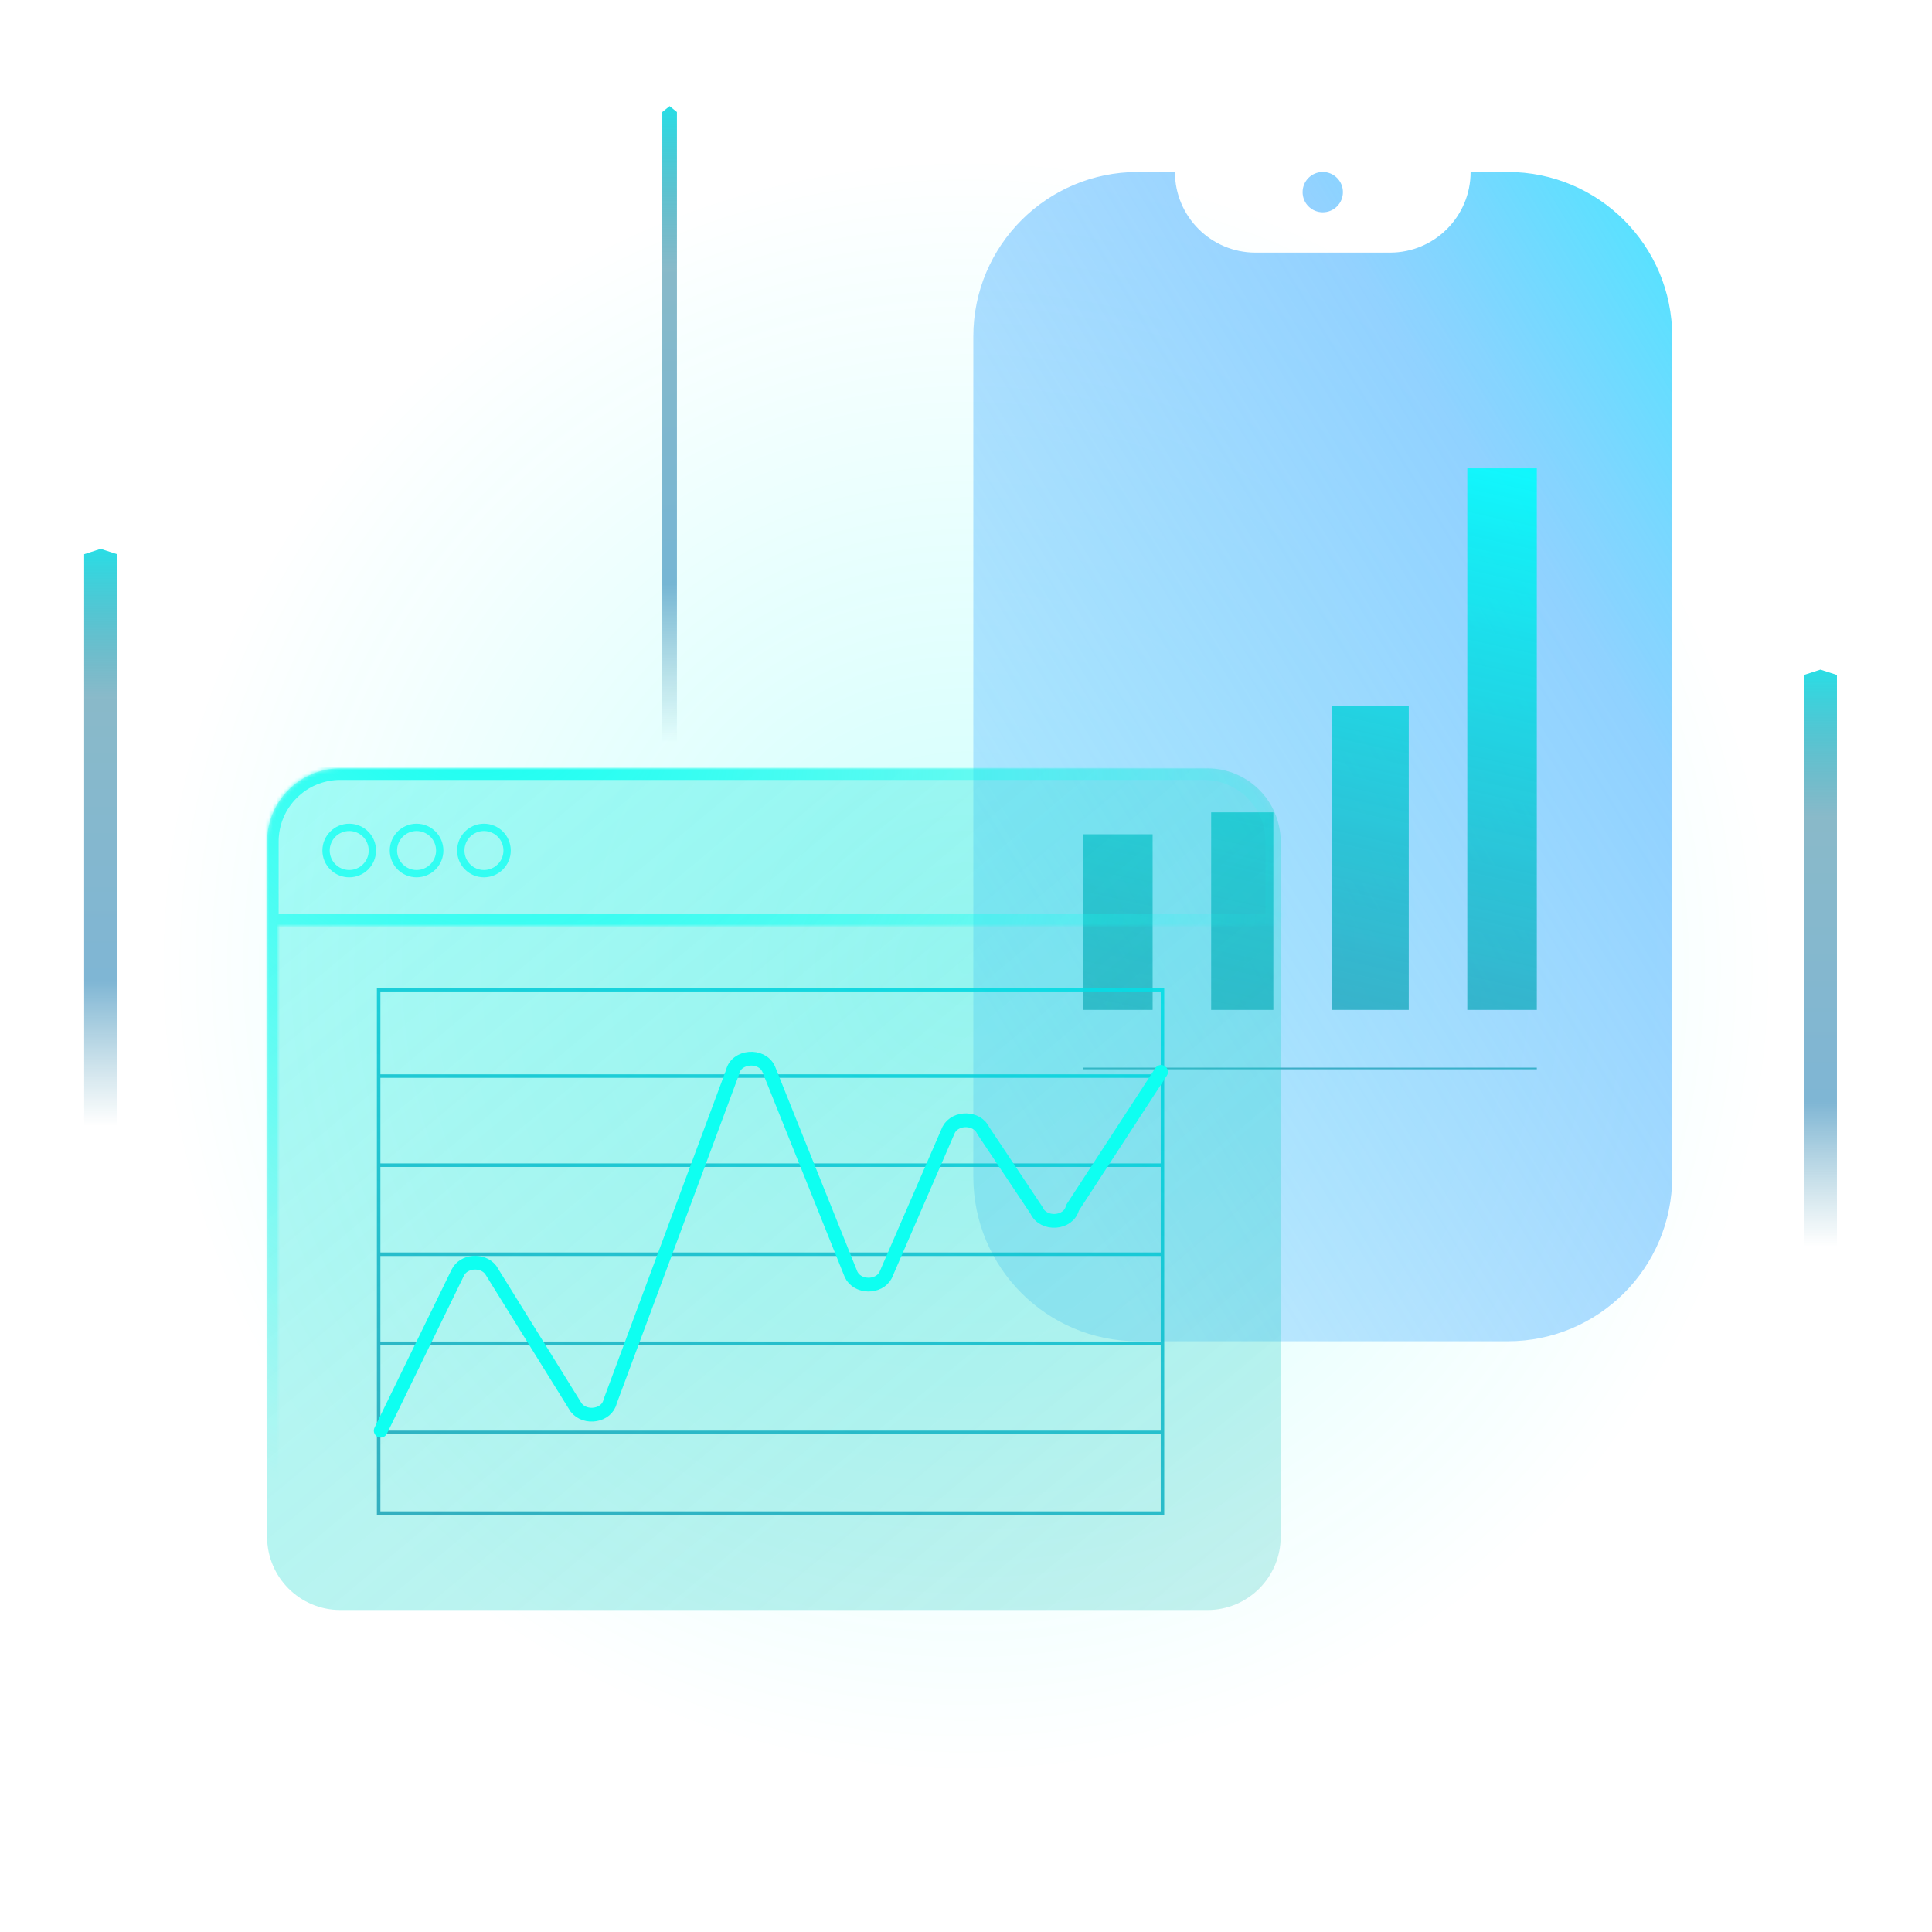
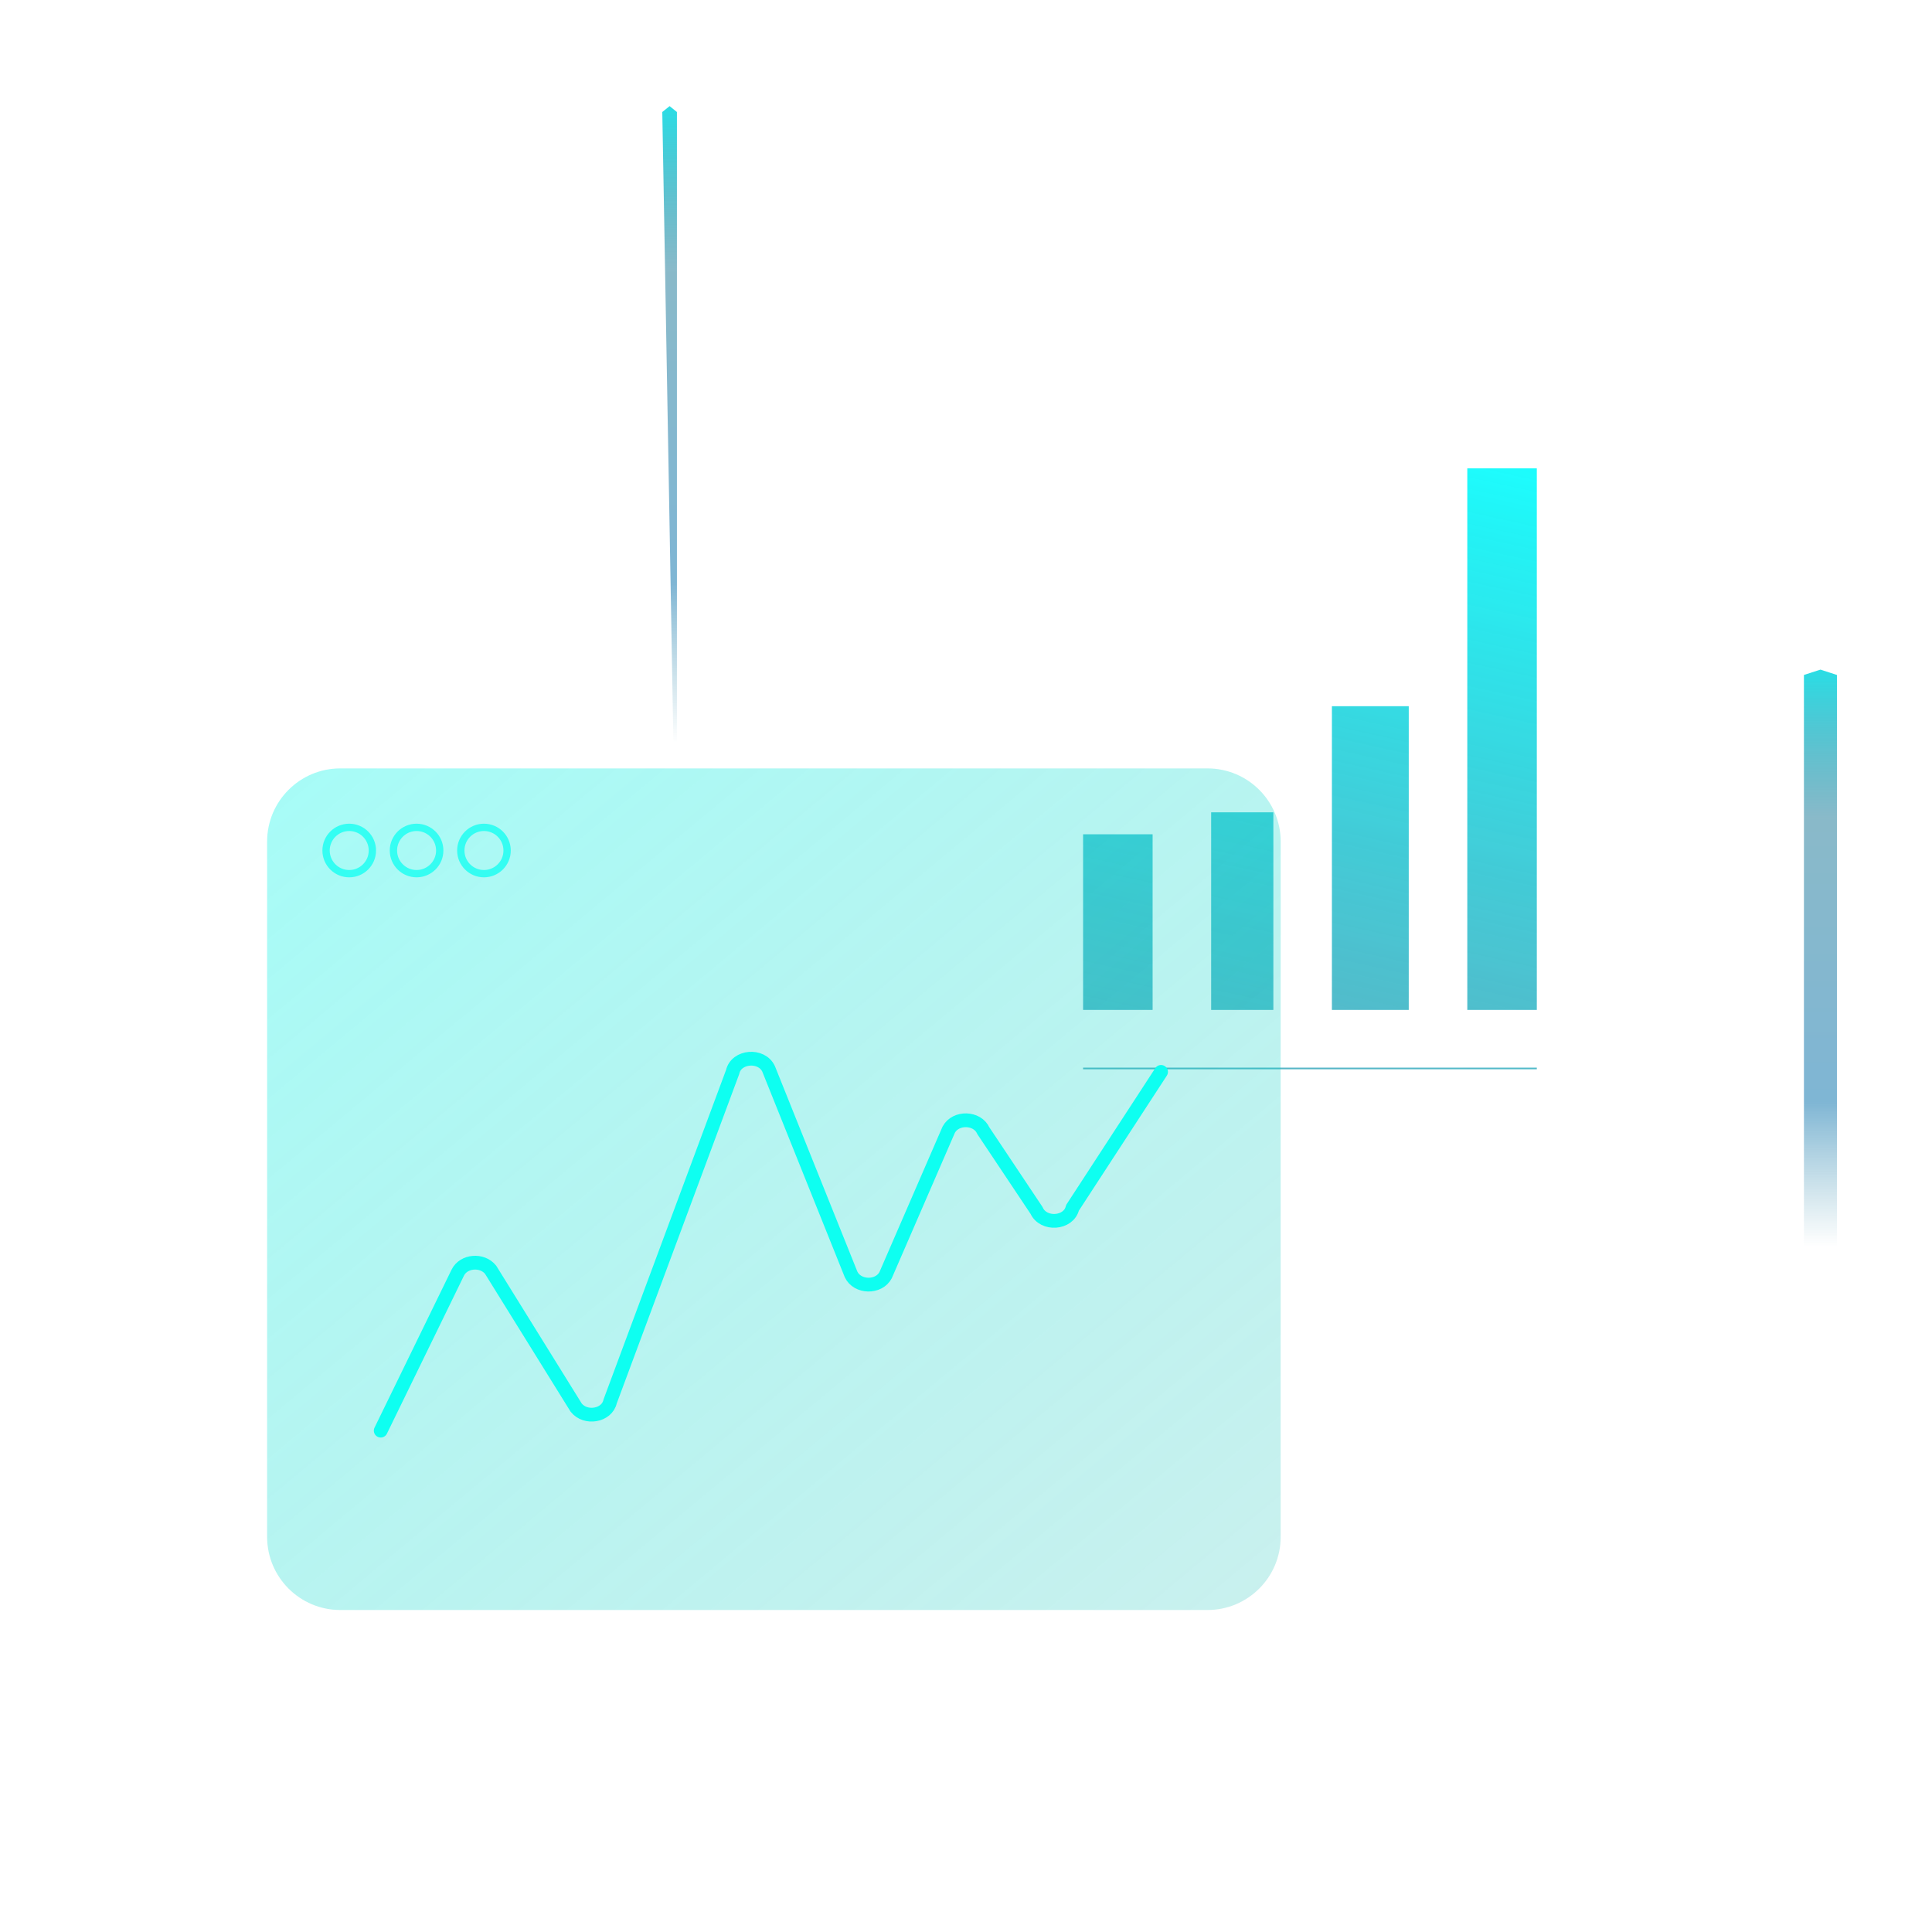
<svg xmlns="http://www.w3.org/2000/svg" width="528" height="528" viewBox="0 0 528 528" fill="none">
-   <circle cx="264" cy="264" r="264" fill="url(#paint0_radial_12830_114638)" />
-   <path d="M32.02 357.46L23 357.46L23 151.459L27.509 150L32.02 151.459L32.02 357.46Z" fill="url(#paint1_linear_12830_114638)" style="mix-blend-mode:screen" />
  <path d="M502.02 390.461L493 390.461L493 184.46L497.51 183.001L502.02 184.46L502.02 390.461Z" fill="url(#paint2_linear_12830_114638)" style="mix-blend-mode:screen" />
-   <path d="M185 258L181 258L181 30.61L183 29L185 30.61L185 258Z" fill="url(#paint3_linear_12830_114638)" style="mix-blend-mode:screen" />
-   <path fill-rule="evenodd" clip-rule="evenodd" d="M401.903 47H412.059C436.879 47 457 67.121 457 91.941V321.616C457 346.437 436.879 366.558 412.059 366.558H310.941C286.121 366.558 266 346.437 266 321.617V91.941C266 67.121 286.121 47 310.941 47H321.096C321.096 59.172 330.963 69.038 343.134 69.038H379.865C392.036 69.038 401.903 59.172 401.903 47ZM361.5 47C358.457 47 355.99 49.467 355.99 52.51C355.99 55.553 358.457 58.019 361.5 58.019C364.543 58.019 367.009 55.553 367.009 52.51C367.009 49.467 364.543 47 361.5 47Z" fill="url(#paint4_linear_12830_114638)" style="mix-blend-mode:screen" />
+   <path d="M185 258L181 30.61L183 29L185 30.61L185 258Z" fill="url(#paint3_linear_12830_114638)" style="mix-blend-mode:screen" />
  <g opacity="0.9">
    <path fill-rule="evenodd" clip-rule="evenodd" d="M401 128L401 276H420L420 128H401ZM364 276V193H385V276H364ZM296 228L296 276H315L315 228H296ZM420 292.224L296 292.224V291.776H420V292.224ZM331 276L331 222H348V276H331Z" fill="url(#paint5_linear_12830_114638)" style="mix-blend-mode:screen" />
  </g>
  <path d="M330 210H93C81.954 210 73 218.954 73 230V420C73 431.046 81.954 440 93 440H330C341.046 440 350 431.046 350 420V230C350 218.954 341.046 210 330 210Z" fill="url(#paint6_linear_12830_114638)" />
  <mask id="path-8-inside-1_12830_114638" fill="white">
    <path fill-rule="evenodd" clip-rule="evenodd" d="M329 210H93C81.954 210 73 218.954 73 230V420C73 423.868 74.098 427.48 76 430.541V253H349V251H350C350.552 251 351 250.552 351 250C351 249.448 350.552 249 350 249H349V230C349 218.954 340.046 210 329 210Z" />
  </mask>
-   <path d="M76 430.541L73.324 432.203L79.15 441.579V430.541H76ZM76 253V249.85H72.85V253H76ZM349 253V256.15H352.15V253H349ZM349 251V247.85H345.85V251H349ZM349 249H345.85V252.15H349V249ZM93 213.15H329V206.85H93V213.15ZM76.15 230C76.15 220.694 83.694 213.15 93 213.15V206.85C80.215 206.85 69.85 217.215 69.85 230H76.15ZM76.15 420V230H69.85V420H76.15ZM78.676 428.878C77.075 426.302 76.15 423.264 76.15 420H69.85C69.85 424.473 71.122 428.658 73.324 432.203L78.676 428.878ZM72.85 253V430.541H79.15V253H72.85ZM349 249.85H76V256.15H349V249.85ZM345.85 251V253H352.15V251H345.85ZM350 247.85H349V254.15H350V247.85ZM347.85 250C347.85 248.813 348.813 247.85 350 247.85V254.15C352.292 254.15 354.15 252.292 354.15 250H347.85ZM350 252.15C348.813 252.15 347.85 251.187 347.85 250H354.15C354.15 247.708 352.292 245.85 350 245.85V252.15ZM349 252.15H350V245.85H349V252.15ZM345.85 230V249H352.15V230H345.85ZM329 213.15C338.306 213.15 345.85 220.694 345.85 230H352.15C352.15 217.215 341.785 206.85 329 206.85V213.15Z" fill="url(#paint7_radial_12830_114638)" mask="url(#path-8-inside-1_12830_114638)" />
  <circle opacity="0.75" cx="95.438" cy="232.438" r="6.329" stroke="#0EFFF1" stroke-width="2" stroke-linecap="round" />
  <circle opacity="0.75" cx="113.848" cy="232.438" r="6.329" stroke="#0EFFF1" stroke-width="2" stroke-linecap="round" />
  <circle opacity="0.75" cx="132.26" cy="232.438" r="6.329" stroke="#0EFFF1" stroke-width="2" stroke-linecap="round" />
-   <path fill-rule="evenodd" clip-rule="evenodd" d="M103.48 270H103V270.48V413.52V414H103.48H317.694H318.174V413.52V270.48V270H317.694H103.48ZM103.959 293.603V270.96H317.214V293.603H103.959ZM103.959 294.562H317.214V317.949H103.959V294.562ZM317.214 342.296V318.909H103.959V342.296H317.214ZM317.214 343.256V366.634H103.959V343.256H317.214ZM317.214 390.981V367.594H103.959V390.981H317.214ZM317.214 391.941V413.04H103.959V391.941H317.214Z" fill="url(#paint8_linear_12830_114638)" style="mix-blend-mode:screen" />
  <path d="M104.049 390.982L125.105 347.804C126.682 344.547 131.801 344.116 134.097 347.038L157.447 384.66C160.02 387.941 165.886 386.911 166.744 383.007L200.234 292.939C201.202 288.581 208.147 288.006 210.056 292.125L232.59 348.283C234.278 351.899 240.144 352.043 242.025 348.499L259.271 308.745C261.18 305.177 267.101 305.344 268.733 309.009L283.275 330.796C285.129 334.939 292.074 334.46 293.098 330.101L317.307 292.939" stroke="#0EFFF1" stroke-width="3.763" stroke-linecap="round" stroke-linejoin="round" />
  <defs>
    <radialGradient id="paint0_radial_12830_114638" cx="0" cy="0" r="1" gradientUnits="userSpaceOnUse" gradientTransform="translate(264 264) rotate(90) scale(250.8)">
      <stop stop-color="#0EFFF1" stop-opacity="0.2" />
      <stop offset="0.88" stop-color="#0EFFF1" stop-opacity="0" />
    </radialGradient>
    <linearGradient id="paint1_linear_12830_114638" x1="31.43" y1="357.811" x2="31.43" y2="133.861" gradientUnits="userSpaceOnUse">
      <stop offset="0.224" stop-color="#187C9B" stop-opacity="0" />
      <stop offset="0.4" stop-color="#006DAA" stop-opacity="0.5" />
      <stop offset="0.745" stop-color="#157594" stop-opacity="0.5" />
      <stop offset="1" stop-color="#01FFFF" />
    </linearGradient>
    <linearGradient id="paint2_linear_12830_114638" x1="501.43" y1="390.812" x2="501.43" y2="166.862" gradientUnits="userSpaceOnUse">
      <stop offset="0.224" stop-color="#187C9B" stop-opacity="0" />
      <stop offset="0.4" stop-color="#006DAA" stop-opacity="0.5" />
      <stop offset="0.745" stop-color="#157594" stop-opacity="0.5" />
      <stop offset="1" stop-color="#01FFFF" />
    </linearGradient>
    <linearGradient id="paint3_linear_12830_114638" x1="184.739" y1="258.388" x2="184.739" y2="11.186" gradientUnits="userSpaceOnUse">
      <stop offset="0.224" stop-color="#187C9B" stop-opacity="0" />
      <stop offset="0.4" stop-color="#006DAA" stop-opacity="0.5" />
      <stop offset="0.745" stop-color="#157594" stop-opacity="0.5" />
      <stop offset="1" stop-color="#01FFFF" />
    </linearGradient>
    <linearGradient id="paint4_linear_12830_114638" x1="457" y1="-63.896" x2="160.939" y2="117.09" gradientUnits="userSpaceOnUse">
      <stop stop-color="#01FFFF" stop-opacity="0.93" />
      <stop offset="0.421" stop-color="#45B1FF" stop-opacity="0.58" />
      <stop offset="1" stop-color="#48B2FF" stop-opacity="0.27" />
    </linearGradient>
    <linearGradient id="paint5_linear_12830_114638" x1="314.376" y1="458.956" x2="389.695" y2="116.764" gradientUnits="userSpaceOnUse">
      <stop stop-color="#187C9B" stop-opacity="0" />
      <stop offset="0.175" stop-color="#006DAA" stop-opacity="0.5" />
      <stop offset="0.324" stop-color="#157594" stop-opacity="0.7" />
      <stop offset="1" stop-color="#01FFFF" />
    </linearGradient>
    <linearGradient id="paint6_linear_12830_114638" x1="60.961" y1="184.951" x2="405.962" y2="599.327" gradientUnits="userSpaceOnUse">
      <stop stop-color="#1CFCEF" stop-opacity="0.4" />
      <stop offset="0.794" stop-color="#09B7AD" stop-opacity="0.2" />
      <stop offset="1" stop-color="#09B7AD" stop-opacity="0" />
    </linearGradient>
    <radialGradient id="paint7_radial_12830_114638" cx="0" cy="0" r="1" gradientUnits="userSpaceOnUse" gradientTransform="translate(122.319 172.062) rotate(52.556) scale(388.062 299.943)">
      <stop stop-color="#0EFFF1" />
      <stop offset="0.719" stop-color="#0EFFF1" stop-opacity="0" />
      <stop offset="0.722" stop-color="#0EFFF1" stop-opacity="0" />
    </radialGradient>
    <linearGradient id="paint8_linear_12830_114638" x1="-36.736" y1="703.17" x2="148.105" y2="109.256" gradientUnits="userSpaceOnUse">
      <stop stop-color="#187C9B" stop-opacity="0" />
      <stop offset="0.175" stop-color="#006DAA" stop-opacity="0.5" />
      <stop offset="0.324" stop-color="#157594" stop-opacity="0.7" />
      <stop offset="1" stop-color="#01FFFF" />
    </linearGradient>
  </defs>
</svg>